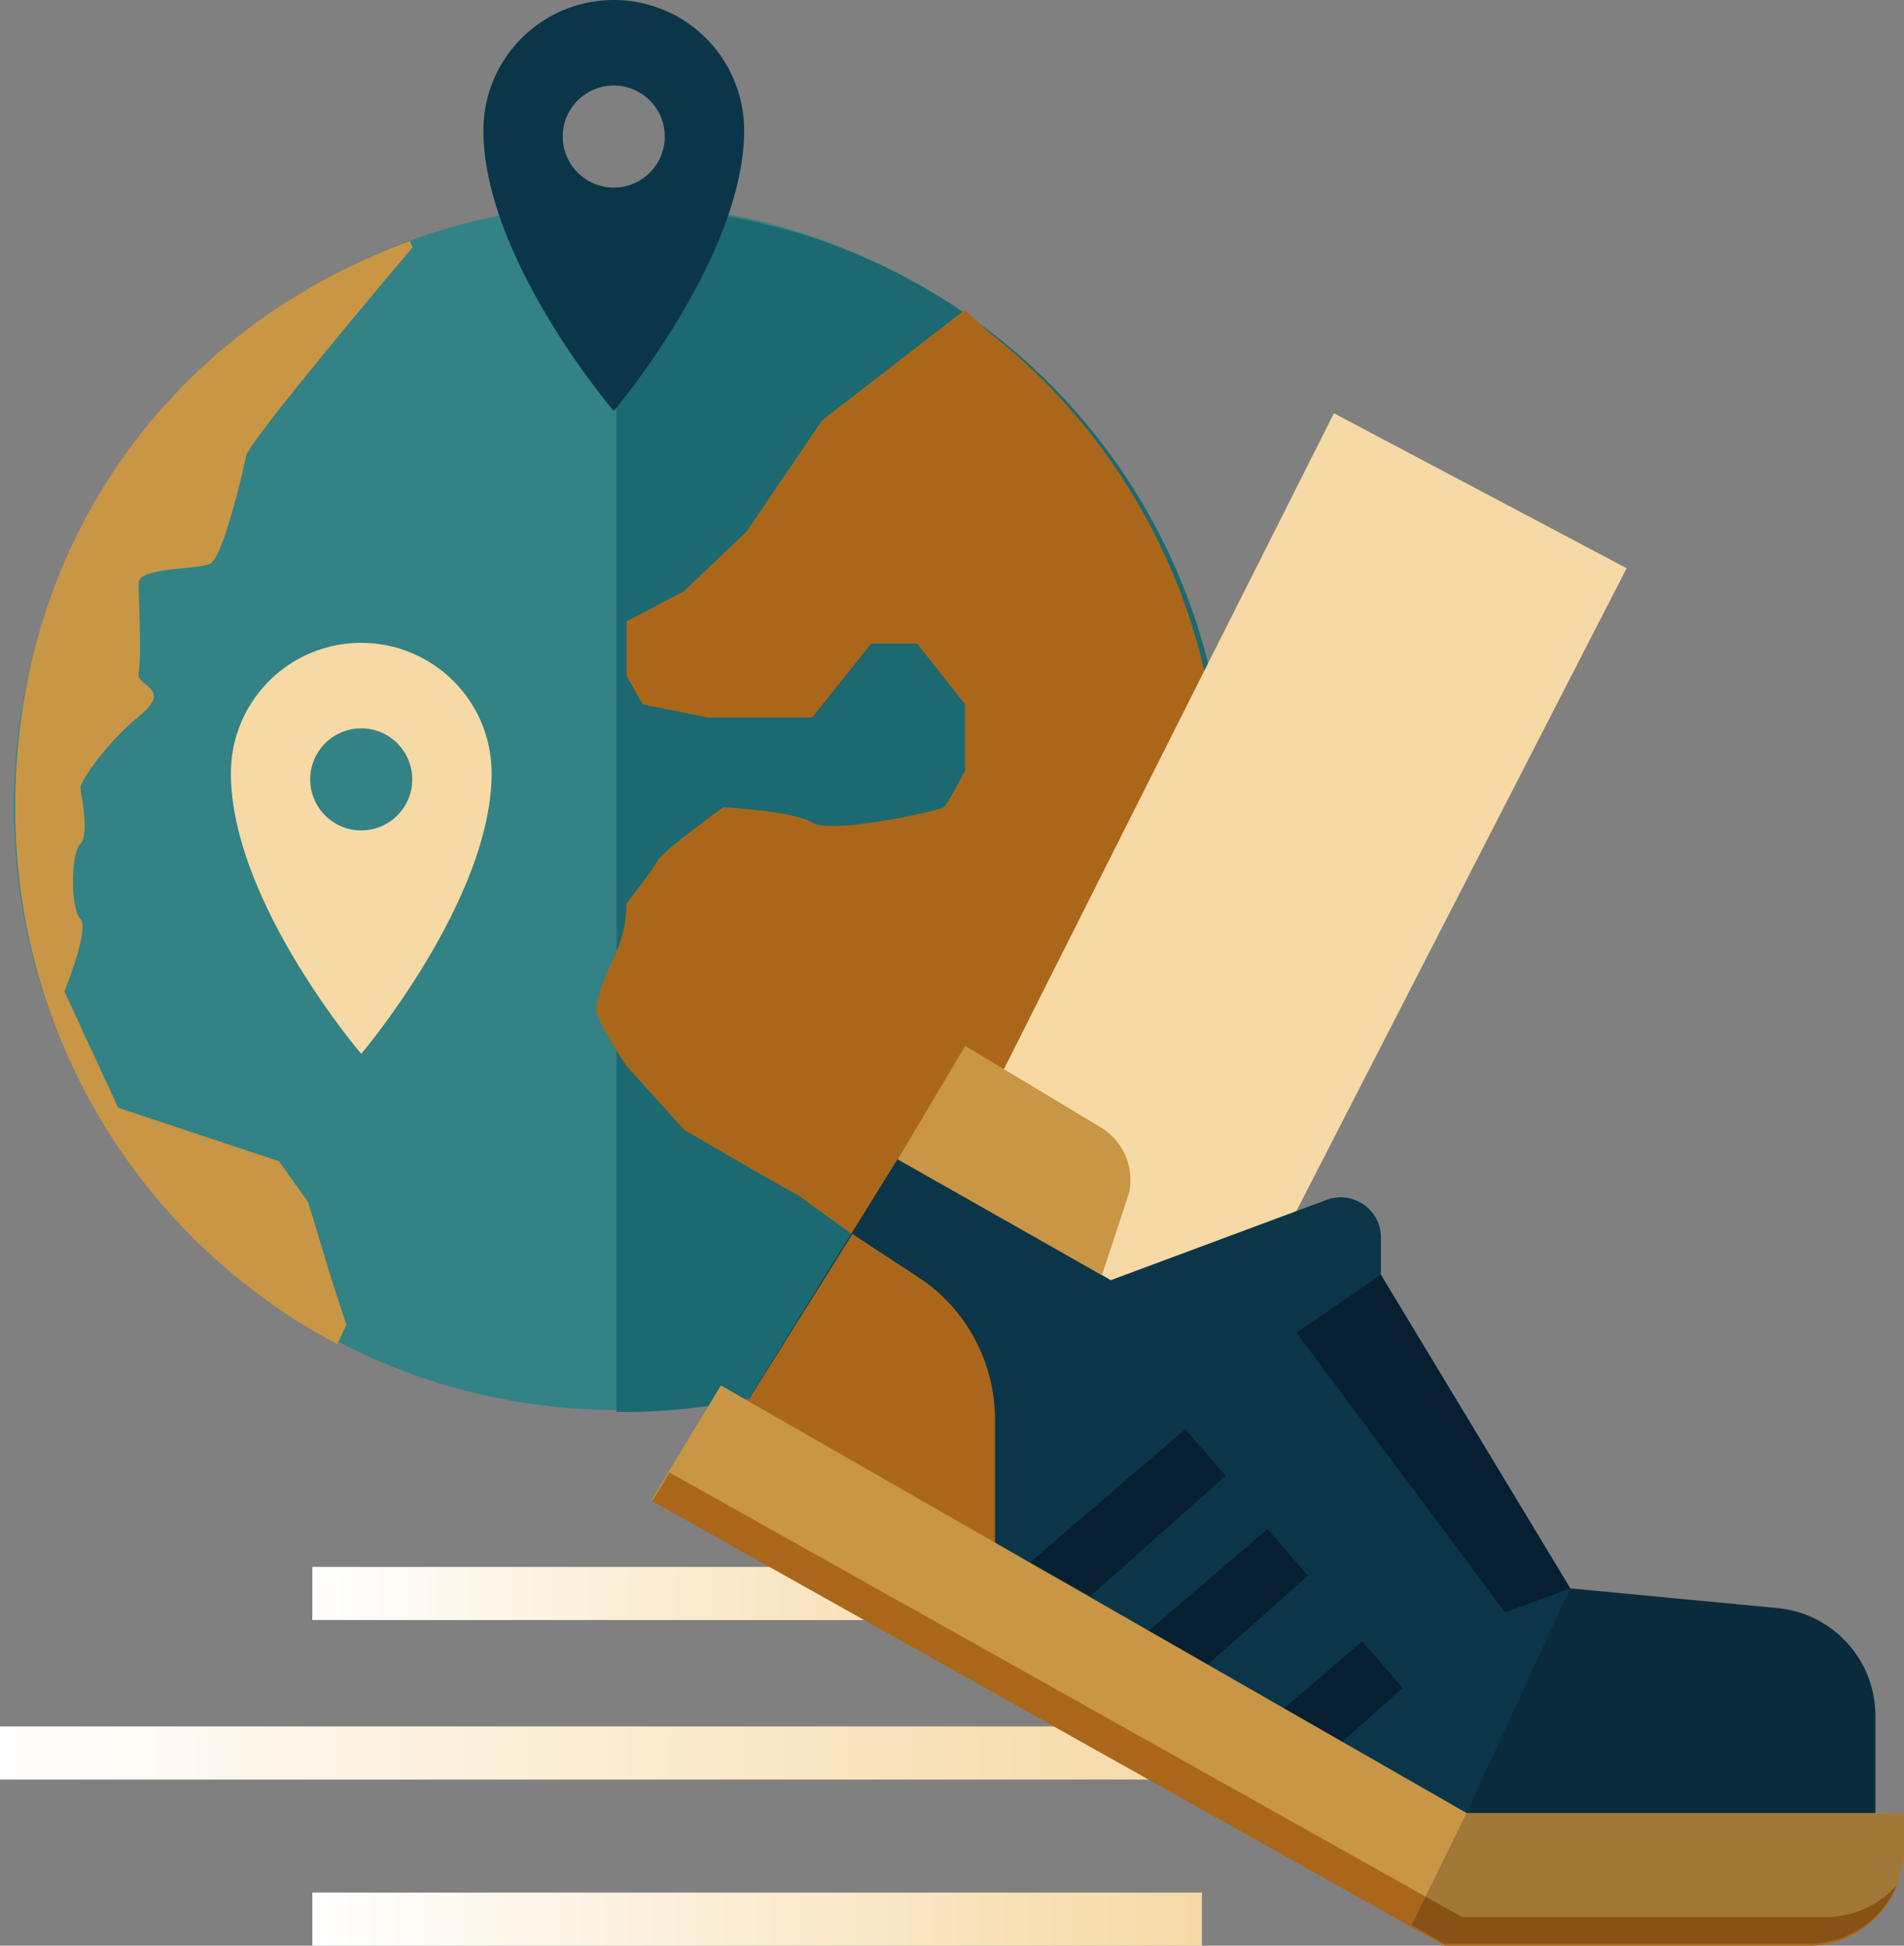
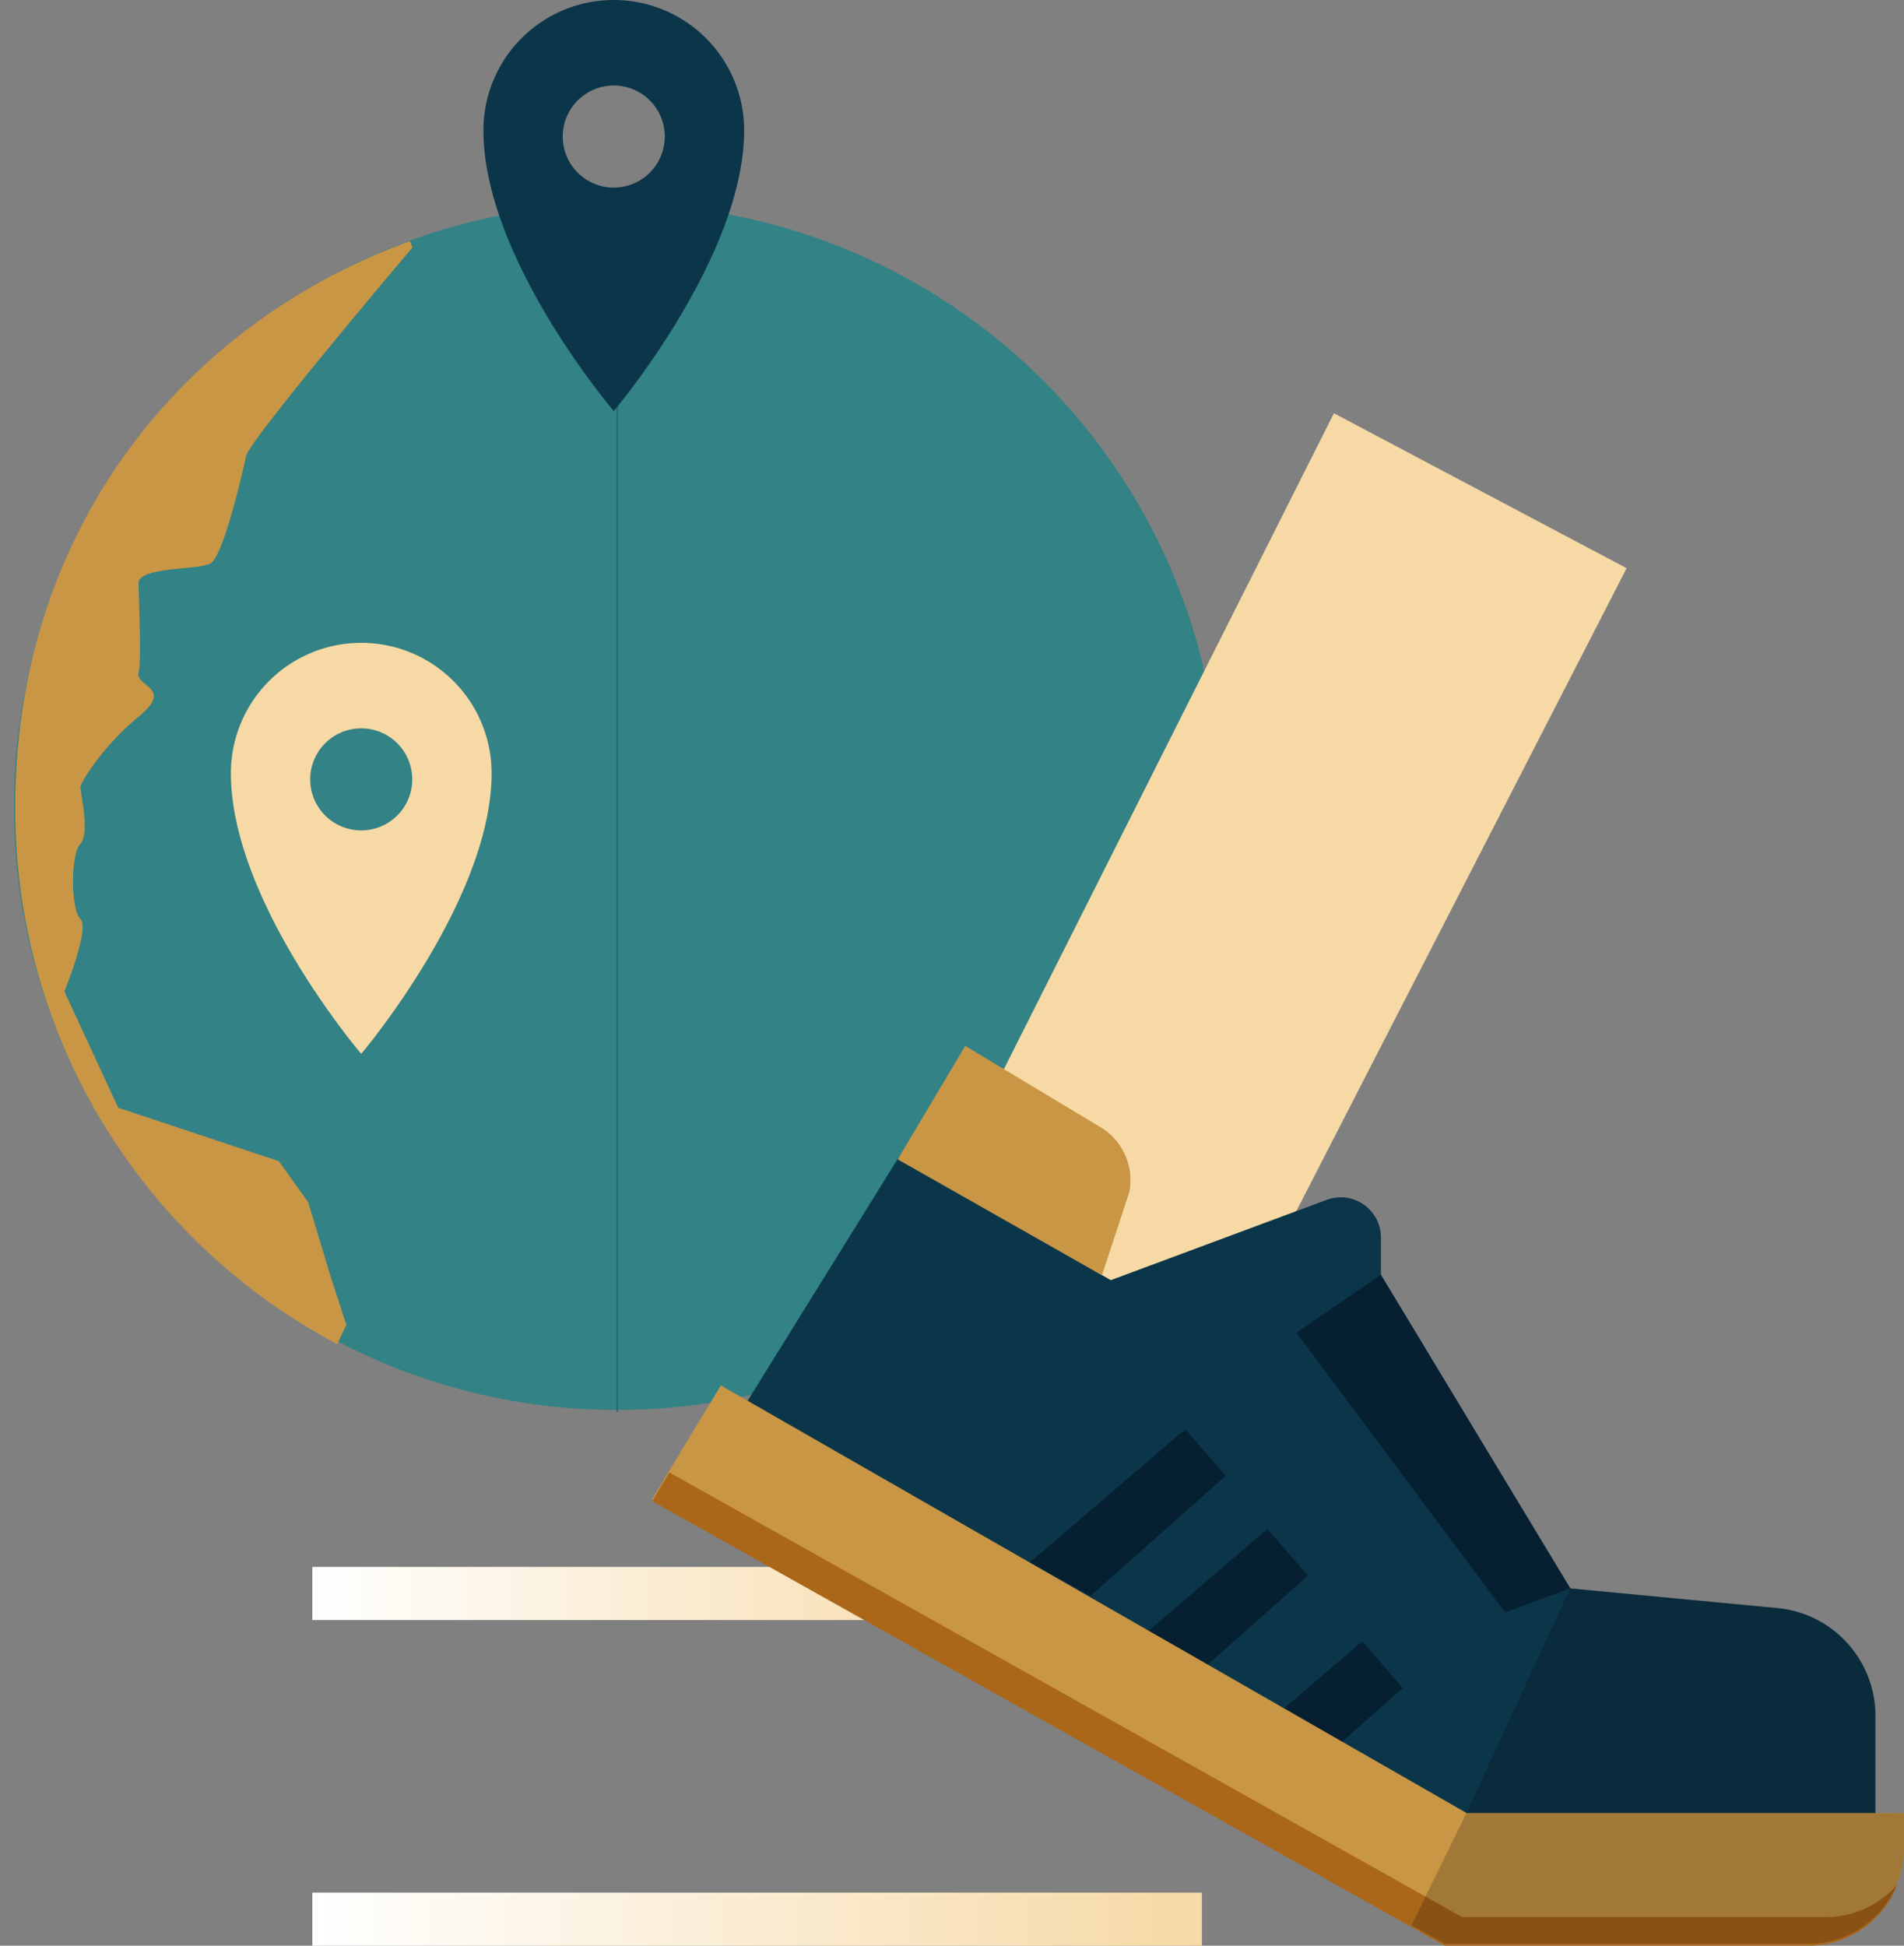
<svg xmlns="http://www.w3.org/2000/svg" xmlns:xlink="http://www.w3.org/1999/xlink" viewBox="0 0 331.75 339">
  <rect x="0" y="0" width="331.75" height="339" fill="#808080" stroke="none" />
  <defs>
    <linearGradient id="Degradado_sin_nombre_5" x1="54.42" y1="277.63" x2="180.63" y2="277.63" gradientUnits="userSpaceOnUse">
      <stop offset="0" stop-color="#fff" />
      <stop offset="1" stop-color="#f6d9a5" />
    </linearGradient>
    <linearGradient id="Degradado_sin_nombre_5-2" x1="0" y1="305.42" x2="211.89" y2="305.42" xlink:href="#Degradado_sin_nombre_5" />
    <linearGradient id="Degradado_sin_nombre_5-3" x1="54.42" y1="334.37" x2="209.42" y2="334.37" xlink:href="#Degradado_sin_nombre_5" />
    <style>.cls-3{fill:#aa671a}.cls-4{fill:#c99645}.cls-5{fill:#0b3649}.cls-6{fill:#f6d9a5}</style>
  </defs>
  <g id="Capa_2" data-name="Capa 2">
    <g id="Capa_1-2" data-name="Capa 1">
      <circle cx="107.48" cy="140.6" r="105.06" fill="#338285" />
-       <path d="M107.69 36.15h-.27V246h.27a104.93 104.93 0 100-209.85z" fill="#1c6971" />
-       <path class="cls-3" d="M145.92 238.5l2.5-23.5-9.19-6.64-6.81-3.82-13.27-7.75-10-11.09s-4.55-6.85-5.12-9.17 1.7-6.94 3.49-11a20.59 20.59 0 001.63-8.1s4.53-5.79 5.47-7.52 11.38-9.25 11.38-9.25 12.14.58 15.55 2.67 22.14-2.09 22.87-2.67 3.73-6.37 3.73-6.37v-11.57l-8.35-10.6h-8L141.51 125h-18.17L112 122.72l-2.83-5v-9.45l10-5.27 10.93-10.41 13.13-19.35L168.11 54l4.1 3.8a105.1 105.1 0 01-26.32 180.58" />
+       <path d="M107.69 36.15h-.27V246h.27z" fill="#1c6971" />
      <path class="cls-4" d="M71.88 43.11s-28.4 33.5-29 36.34-4 17.6-6.24 18.74-12.49.56-12.49 3.4.57 13 0 15.57 6.24 2.6 0 7.71S14 136.41 14 137.17s1.7 8.14 0 9.85-1.71 11.35 0 13.06-2.78 12.65-2.78 12.65L20.59 193l28 9.31 5.11 7.15 4 13.23 2.65 8.14-1.59 3.35a105.35 105.35 0 01-56.11-93C2.42 94 30.42 57 71.42 42" />
      <path class="cls-5" d="M106.94 0a22.71 22.71 0 00-22.71 22.71c0 22.32 22.71 48.9 22.71 48.9s22.72-26.82 22.72-48.9A22.72 22.72 0 00106.94 0zm0 32.68a8.89 8.89 0 118.89-8.89 8.89 8.89 0 01-8.89 8.89z" />
      <path class="cls-6" d="M62.94 112a22.71 22.71 0 00-22.71 22.71c0 22.32 22.71 48.9 22.71 48.9s22.72-26.82 22.72-48.9A22.72 22.72 0 0062.94 112zm0 32.68a8.89 8.89 0 118.89-8.89 8.89 8.89 0 01-8.89 8.89z" />
      <path fill="url(#Degradado_sin_nombre_5)" d="M54.42 273h126.21v9.26H54.42z" />
-       <path fill="url(#Degradado_sin_nombre_5-2)" d="M0 300.79h211.89v9.26H0z" />
      <path fill="url(#Degradado_sin_nombre_5-3)" d="M54.42 329.74h155V339h-155z" />
      <path class="cls-6" d="M283.42 99l-57.53 111.98L189.42 230l-14.78-43.18L232.42 72" />
      <path class="cls-5" d="M130.08 244.36l26.46-42.65 37 21.33 37.65-14a7 7 0 019.42 6.54v6.55l33 54.63 36.08 3.43a18.85 18.85 0 0117.08 18.78v17h-71.25z" />
-       <path class="cls-3" d="M148.52 215l12.48 8.19a29.76 29.76 0 0112.37 24.11V269l-43.95-23.5z" />
      <path d="M225.89 232.19l36.35 48.75 11.35-4.21-32.99-54.63-14.71 10.09zm-46.47 40.05l10.6 5.81 23.55-20.92-7.06-8.13-27.09 23.24zm14.32 17.39l10.6 5.81 23.56-20.92-7.07-8.13-27.09 23.24zm16.53 19.56l10.6 5.81 23.55-20.91-7.07-8.14-27.08 23.24z" fill="#062032" />
      <path class="cls-4" d="M125.6 241.38l-12 19.85 138.14 77.47h63.36a16.65 16.65 0 0016.65-16.7v-6.13h-76.23z" />
      <path class="cls-3" d="M318.1 334h-63.36l-138.11-77.46-3 5L251.74 339h63.36a16.64 16.64 0 0015.55-10.73A16.61 16.61 0 01318.1 334z" />
      <path d="M326.75 315.91v-17a18.85 18.85 0 00-17.08-18.78l-36.08-3.43-18.07 39.18-9.58 19.54 5.8 3.25h63.36A16.65 16.65 0 00331.75 322v-6.13z" fill="#000207" opacity=".2" />
      <path class="cls-4" d="M156.42 202l11.76-19.78 23.28 14a10.74 10.74 0 015.28 11.57L192 222.18z" />
    </g>
  </g>
</svg>